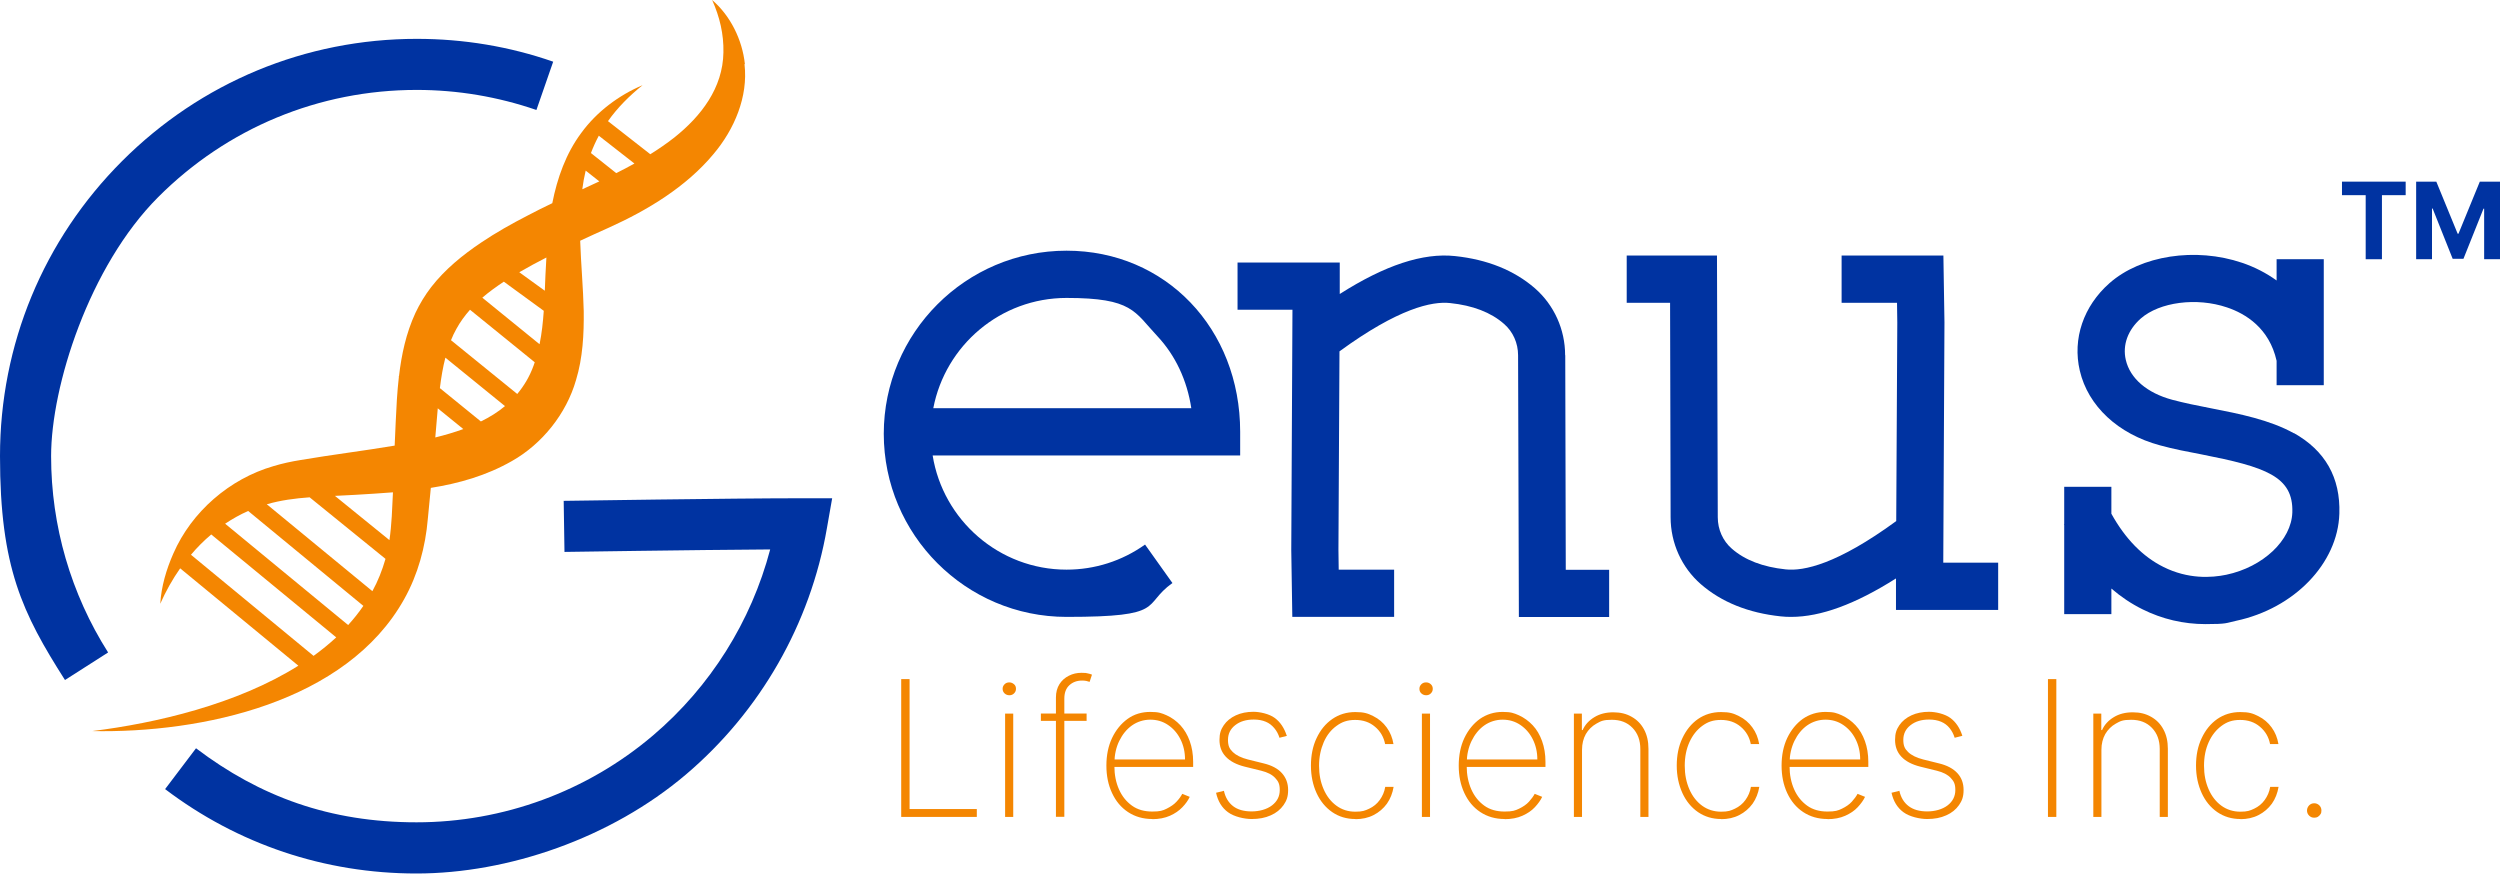
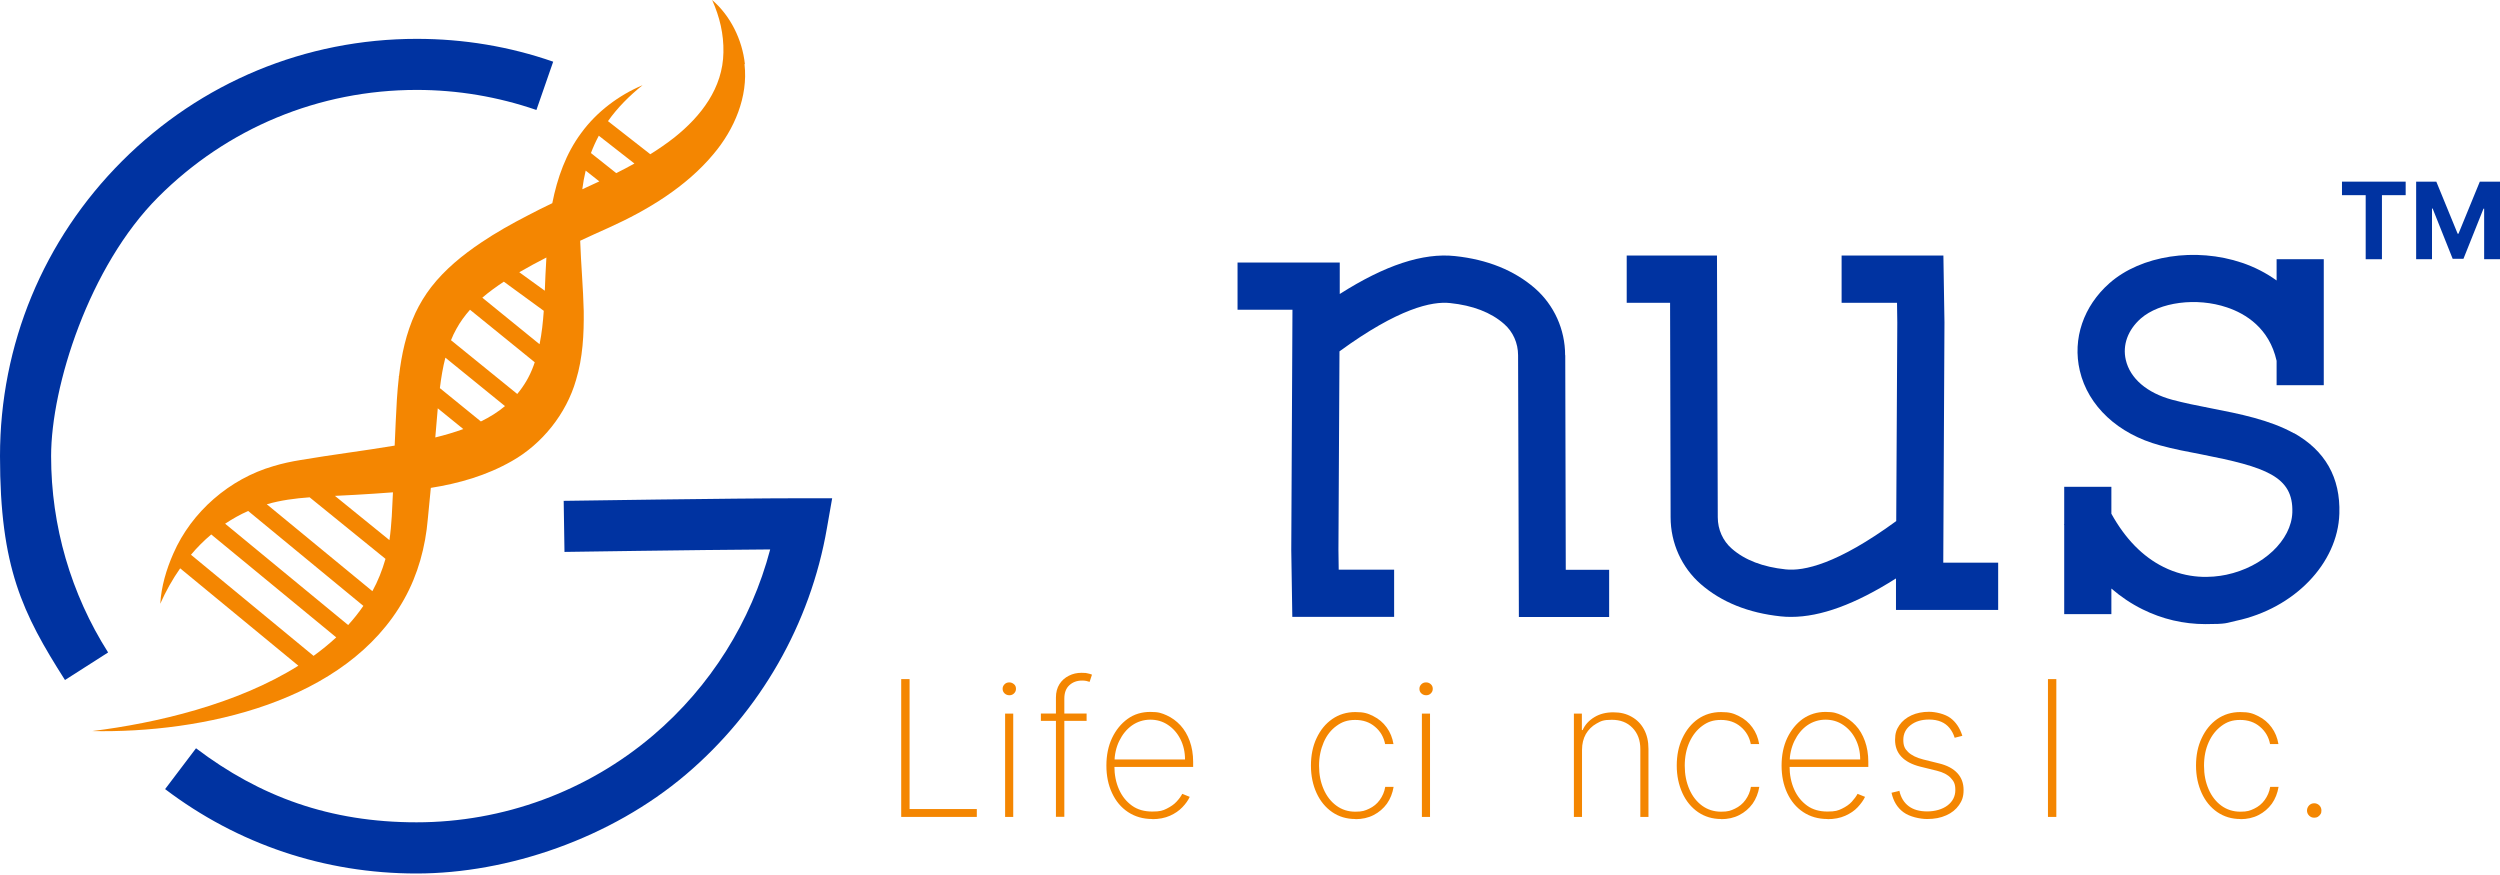
<svg xmlns="http://www.w3.org/2000/svg" width="120" height="42" viewBox="0 0 120 42" fill="none">
  <g clip-path="url(#clip0_951_7)">
    <path d="M35.755 3.074C35.629 1.909 35.063 0.756 34.183 0C34.548 0.813 34.743 1.644 34.724 2.514C34.699 4.227 33.648 5.582 32.365 6.603C31.994 6.892 31.611 7.157 31.214 7.403L29.183 5.815C29.636 5.172 30.208 4.599 30.843 4.089C29.711 4.568 28.642 5.361 27.9 6.382C27.164 7.371 26.749 8.543 26.51 9.753C26.114 9.942 25.718 10.137 25.328 10.345C24.567 10.736 23.805 11.164 23.095 11.643C22.214 12.235 21.365 12.922 20.699 13.778C20.403 14.163 20.145 14.585 19.938 15.026C19.491 15.996 19.271 17.023 19.151 18.063L19.133 18.088L19.145 18.1C19.063 18.819 19.026 19.537 18.994 20.255C18.982 20.551 18.963 20.954 18.944 21.389C17.441 21.641 15.938 21.824 14.422 22.082C13.994 22.151 13.548 22.246 13.133 22.372C11.019 22.983 9.195 24.564 8.321 26.568C7.982 27.337 7.743 28.149 7.692 28.981C7.956 28.382 8.277 27.809 8.648 27.28L14.321 31.954C11.359 33.813 7.472 34.714 4.422 35.092C9.68 35.199 16.636 33.719 19.403 28.754C20.063 27.576 20.422 26.247 20.535 24.911C20.585 24.413 20.636 23.916 20.68 23.418C22.026 23.204 23.34 22.832 24.567 22.133C26.019 21.314 27.183 19.864 27.648 18.245C27.975 17.174 28.032 16.034 28.019 14.931C27.994 13.829 27.887 12.689 27.849 11.555C28.309 11.34 28.78 11.126 29.246 10.918C31.082 10.087 32.938 8.971 34.252 7.39C35.246 6.212 35.919 4.643 35.736 3.081L35.755 3.074ZM30.453 7.85C30.164 8.008 29.875 8.165 29.579 8.31L28.365 7.346C28.472 7.062 28.598 6.785 28.743 6.514L30.453 7.85ZM28.114 8.19L28.768 8.707C28.497 8.833 28.227 8.959 27.95 9.085C27.988 8.782 28.044 8.48 28.114 8.184V8.19ZM25.894 16.519L23.151 14.289C23.472 14.012 23.824 13.76 24.183 13.52L26.101 14.919C26.063 15.461 26.007 15.996 25.9 16.519H25.894ZM21.378 17.168L24.239 19.493C23.894 19.783 23.497 20.028 23.082 20.23L21.114 18.63C21.177 18.119 21.258 17.628 21.378 17.168ZM22.239 20.595C21.805 20.753 21.353 20.885 20.894 20.998C20.931 20.526 20.969 20.06 21.013 19.6L22.239 20.595ZM14.862 23.871L18.504 26.826C18.346 27.374 18.139 27.897 17.875 28.376L12.806 24.205C13.479 24.01 14.164 23.922 14.862 23.871ZM10.806 25.138C11.158 24.905 11.523 24.697 11.912 24.527L17.441 29.082C17.221 29.403 16.975 29.712 16.711 30.002L10.806 25.138ZM9.164 26.631C9.46 26.278 9.787 25.951 10.139 25.654L16.139 30.594C15.799 30.909 15.434 31.205 15.051 31.482L9.17 26.631H9.164ZM18.692 25.925L16.076 23.802C16.403 23.79 16.73 23.771 17.051 23.752C17.655 23.714 18.258 23.682 18.862 23.632C18.824 24.394 18.805 25.169 18.692 25.931V25.925ZM24.831 18.913L21.648 16.33C21.724 16.141 21.805 15.965 21.906 15.788C22.088 15.454 22.309 15.152 22.56 14.868L25.667 17.389C25.648 17.445 25.629 17.496 25.611 17.552C25.422 18.075 25.151 18.523 24.831 18.907V18.913ZM26.221 12.474C26.189 12.966 26.17 13.457 26.151 13.955L24.925 13.067C24.931 13.067 24.944 13.054 24.95 13.054C25.372 12.808 25.793 12.582 26.227 12.361C26.227 12.399 26.227 12.443 26.221 12.481V12.474Z" fill="#F48601" />
    <path d="M43.258 39.212V32.597H43.66V38.834H46.887V39.212H43.258Z" fill="#F48601" />
    <path d="M48.447 33.372C48.359 33.372 48.283 33.341 48.22 33.284C48.157 33.221 48.126 33.152 48.126 33.064C48.126 32.975 48.157 32.906 48.22 32.843C48.283 32.78 48.359 32.755 48.447 32.755C48.535 32.755 48.604 32.786 48.673 32.843C48.742 32.9 48.767 32.975 48.767 33.064C48.767 33.152 48.736 33.221 48.673 33.284C48.61 33.347 48.535 33.372 48.447 33.372ZM48.245 39.213V34.254H48.635V39.213H48.245Z" fill="#F48601" />
    <path d="M52.157 34.248V34.601H49.962V34.248H52.157ZM50.685 39.212V33.479C50.685 33.227 50.742 33.019 50.855 32.837C50.968 32.66 51.119 32.528 51.308 32.434C51.496 32.339 51.691 32.295 51.912 32.295C52.132 32.295 52.125 32.307 52.201 32.32C52.276 32.333 52.352 32.358 52.415 32.383L52.301 32.73C52.251 32.711 52.201 32.698 52.144 32.685C52.088 32.673 52.019 32.667 51.943 32.667C51.691 32.667 51.49 32.742 51.327 32.893C51.163 33.045 51.088 33.259 51.088 33.536V39.206H50.698L50.685 39.212Z" fill="#F48601" />
    <path d="M55.315 39.313C54.868 39.313 54.478 39.2 54.145 38.979C53.812 38.759 53.56 38.456 53.378 38.066C53.196 37.675 53.107 37.24 53.107 36.749C53.107 36.258 53.196 35.81 53.378 35.426C53.56 35.042 53.812 34.733 54.126 34.506C54.441 34.279 54.806 34.172 55.214 34.172C55.623 34.172 55.755 34.229 56.001 34.336C56.252 34.45 56.466 34.607 56.661 34.815C56.85 35.023 57.001 35.275 57.107 35.571C57.214 35.867 57.271 36.201 57.271 36.566V36.812H53.353V36.453H56.881C56.881 36.094 56.806 35.773 56.661 35.483C56.516 35.193 56.315 34.966 56.063 34.796C55.812 34.626 55.529 34.544 55.214 34.544C54.9 34.544 54.592 34.639 54.334 34.821C54.076 35.004 53.875 35.256 53.724 35.565C53.573 35.873 53.497 36.226 53.491 36.611V36.774C53.491 37.19 53.566 37.562 53.711 37.889C53.856 38.217 54.063 38.475 54.334 38.671C54.604 38.866 54.931 38.954 55.309 38.954C55.686 38.954 55.812 38.91 56.001 38.816C56.189 38.721 56.353 38.614 56.472 38.482C56.598 38.349 56.686 38.223 56.749 38.104L57.107 38.249C57.032 38.412 56.919 38.576 56.755 38.746C56.592 38.916 56.397 39.049 56.158 39.156C55.919 39.263 55.629 39.32 55.302 39.32L55.315 39.313Z" fill="#F48601" />
-     <path d="M61.78 35.319L61.415 35.413C61.358 35.231 61.277 35.08 61.163 34.947C61.05 34.815 60.925 34.714 60.761 34.645C60.597 34.575 60.403 34.538 60.182 34.538C59.818 34.538 59.522 34.626 59.289 34.809C59.057 34.991 58.943 35.224 58.943 35.514C58.943 35.804 59.019 35.949 59.176 36.1C59.333 36.251 59.572 36.371 59.893 36.453L60.654 36.642C61.044 36.736 61.34 36.894 61.535 37.114C61.73 37.335 61.83 37.6 61.83 37.921C61.83 38.242 61.755 38.438 61.61 38.645C61.465 38.853 61.258 39.023 60.994 39.137C60.73 39.257 60.428 39.313 60.082 39.313C59.736 39.313 59.239 39.206 58.943 38.986C58.648 38.771 58.459 38.456 58.371 38.053L58.748 37.959C58.818 38.28 58.969 38.526 59.189 38.696C59.409 38.866 59.711 38.948 60.075 38.948C60.44 38.948 60.805 38.853 61.057 38.658C61.308 38.463 61.428 38.223 61.428 37.921C61.428 37.618 61.352 37.499 61.208 37.341C61.063 37.184 60.843 37.07 60.541 36.995L59.748 36.8C59.346 36.699 59.044 36.541 58.837 36.321C58.629 36.1 58.535 35.829 58.535 35.514C58.535 35.199 58.604 35.01 58.742 34.809C58.88 34.607 59.075 34.45 59.321 34.336C59.566 34.223 59.849 34.166 60.163 34.166C60.478 34.166 60.925 34.267 61.189 34.462C61.453 34.657 61.642 34.941 61.761 35.306L61.78 35.319Z" fill="#F48601" />
    <path d="M65.057 39.313C64.635 39.313 64.264 39.2 63.944 38.98C63.623 38.759 63.371 38.45 63.195 38.066C63.019 37.682 62.925 37.241 62.925 36.749C62.925 36.258 63.013 35.817 63.195 35.432C63.378 35.042 63.623 34.739 63.95 34.513C64.271 34.292 64.635 34.179 65.057 34.179C65.478 34.179 65.654 34.242 65.918 34.374C66.183 34.506 66.39 34.683 66.56 34.916C66.73 35.149 66.837 35.413 66.887 35.716H66.485C66.422 35.382 66.258 35.099 66 34.884C65.742 34.664 65.428 34.557 65.051 34.557C64.673 34.557 64.415 34.651 64.157 34.84C63.893 35.029 63.686 35.288 63.541 35.621C63.397 35.955 63.315 36.327 63.315 36.755C63.315 37.184 63.39 37.549 63.535 37.883C63.679 38.217 63.887 38.482 64.145 38.671C64.409 38.866 64.711 38.961 65.057 38.961C65.403 38.961 65.522 38.91 65.724 38.816C65.925 38.721 66.095 38.583 66.227 38.4C66.359 38.217 66.453 38.009 66.491 37.77H66.893C66.843 38.072 66.736 38.343 66.573 38.576C66.403 38.809 66.189 38.992 65.931 39.124C65.673 39.257 65.378 39.32 65.057 39.32V39.313Z" fill="#F48601" />
    <path d="M68.453 33.372C68.365 33.372 68.289 33.341 68.226 33.284C68.163 33.227 68.132 33.152 68.132 33.064C68.132 32.975 68.163 32.906 68.226 32.843C68.289 32.78 68.365 32.755 68.453 32.755C68.541 32.755 68.616 32.786 68.679 32.843C68.742 32.9 68.773 32.975 68.773 33.064C68.773 33.152 68.742 33.221 68.679 33.284C68.616 33.347 68.541 33.372 68.453 33.372ZM68.251 39.213V34.254H68.641V39.213H68.251Z" fill="#F48601" />
-     <path d="M72.226 39.313C71.78 39.313 71.39 39.2 71.056 38.979C70.723 38.759 70.471 38.456 70.289 38.066C70.107 37.675 70.019 37.24 70.019 36.749C70.019 36.258 70.107 35.81 70.289 35.426C70.471 35.042 70.723 34.733 71.037 34.506C71.358 34.286 71.717 34.172 72.126 34.172C72.534 34.172 72.666 34.229 72.912 34.336C73.157 34.45 73.377 34.607 73.572 34.815C73.767 35.023 73.912 35.275 74.019 35.571C74.126 35.867 74.182 36.201 74.182 36.566V36.812H70.264V36.453H73.792C73.792 36.094 73.717 35.773 73.572 35.483C73.427 35.193 73.226 34.966 72.975 34.796C72.723 34.626 72.44 34.544 72.126 34.544C71.811 34.544 71.503 34.639 71.245 34.821C70.987 35.004 70.786 35.256 70.635 35.565C70.484 35.88 70.409 36.226 70.402 36.611V36.774C70.402 37.19 70.478 37.562 70.622 37.889C70.767 38.217 70.975 38.475 71.245 38.671C71.515 38.866 71.843 38.954 72.22 38.954C72.597 38.954 72.723 38.91 72.918 38.816C73.113 38.721 73.27 38.614 73.39 38.482C73.509 38.349 73.603 38.223 73.666 38.104L74.025 38.249C73.949 38.412 73.83 38.576 73.673 38.746C73.515 38.916 73.314 39.049 73.075 39.156C72.836 39.263 72.547 39.32 72.22 39.32L72.226 39.313Z" fill="#F48601" />
    <path d="M75.937 35.993V39.213H75.547V34.254H75.93V35.042H75.968C76.082 34.784 76.27 34.582 76.528 34.425C76.786 34.267 77.088 34.191 77.44 34.191C77.792 34.191 78.063 34.261 78.32 34.406C78.578 34.55 78.773 34.752 78.912 35.01C79.056 35.275 79.126 35.584 79.126 35.943V39.213H78.736V35.956C78.736 35.533 78.61 35.193 78.358 34.935C78.107 34.676 77.78 34.55 77.365 34.55C76.949 34.55 76.843 34.614 76.629 34.733C76.415 34.853 76.245 35.023 76.119 35.237C76 35.451 75.937 35.703 75.937 35.993Z" fill="#F48601" />
    <path d="M82.617 39.313C82.195 39.313 81.824 39.2 81.503 38.98C81.183 38.759 80.931 38.45 80.755 38.066C80.579 37.675 80.484 37.241 80.484 36.749C80.484 36.258 80.572 35.817 80.755 35.432C80.937 35.042 81.183 34.739 81.503 34.513C81.824 34.292 82.189 34.179 82.61 34.179C83.031 34.179 83.208 34.242 83.472 34.374C83.736 34.506 83.944 34.683 84.113 34.916C84.283 35.149 84.39 35.413 84.44 35.716H84.038C83.975 35.382 83.811 35.099 83.554 34.884C83.296 34.664 82.981 34.557 82.604 34.557C82.227 34.557 81.969 34.651 81.711 34.84C81.453 35.029 81.245 35.288 81.094 35.621C80.944 35.955 80.868 36.327 80.868 36.755C80.868 37.184 80.944 37.549 81.088 37.883C81.233 38.217 81.44 38.482 81.698 38.671C81.956 38.86 82.264 38.961 82.61 38.961C82.956 38.961 83.076 38.91 83.277 38.816C83.478 38.721 83.648 38.583 83.78 38.4C83.912 38.217 84.006 38.009 84.044 37.77H84.447C84.396 38.072 84.289 38.343 84.126 38.576C83.956 38.809 83.742 38.992 83.484 39.124C83.227 39.257 82.931 39.32 82.61 39.32L82.617 39.313Z" fill="#F48601" />
    <path d="M87.723 39.313C87.277 39.313 86.887 39.2 86.553 38.979C86.22 38.759 85.969 38.456 85.786 38.066C85.604 37.675 85.516 37.24 85.516 36.749C85.516 36.258 85.604 35.81 85.786 35.426C85.969 35.042 86.22 34.733 86.534 34.506C86.855 34.286 87.214 34.172 87.623 34.172C88.031 34.172 88.163 34.229 88.409 34.336C88.654 34.45 88.874 34.607 89.069 34.815C89.264 35.023 89.409 35.275 89.516 35.571C89.623 35.867 89.679 36.201 89.679 36.566V36.812H85.761V36.453H89.289C89.289 36.094 89.214 35.773 89.069 35.483C88.924 35.193 88.723 34.966 88.472 34.796C88.22 34.626 87.937 34.544 87.623 34.544C87.308 34.544 87 34.639 86.742 34.821C86.484 35.004 86.283 35.256 86.132 35.565C85.981 35.88 85.906 36.226 85.899 36.611V36.774C85.899 37.19 85.975 37.562 86.119 37.889C86.264 38.217 86.472 38.475 86.742 38.671C87.013 38.866 87.34 38.954 87.717 38.954C88.094 38.954 88.22 38.91 88.415 38.816C88.61 38.721 88.767 38.614 88.887 38.482C89.006 38.349 89.1 38.223 89.163 38.104L89.522 38.249C89.446 38.412 89.327 38.576 89.17 38.746C89.013 38.916 88.811 39.049 88.572 39.156C88.333 39.263 88.044 39.32 87.717 39.32L87.723 39.313Z" fill="#F48601" />
    <path d="M94.189 35.319L93.824 35.413C93.768 35.231 93.686 35.08 93.579 34.947C93.472 34.815 93.34 34.714 93.177 34.645C93.013 34.575 92.818 34.538 92.598 34.538C92.233 34.538 91.938 34.626 91.705 34.809C91.472 34.991 91.359 35.224 91.359 35.514C91.359 35.804 91.434 35.949 91.592 36.1C91.749 36.251 91.988 36.371 92.309 36.453L93.07 36.642C93.46 36.736 93.755 36.894 93.957 37.114C94.158 37.335 94.252 37.6 94.252 37.921C94.252 38.242 94.177 38.438 94.032 38.645C93.887 38.853 93.68 39.023 93.416 39.137C93.151 39.257 92.85 39.313 92.504 39.313C92.158 39.313 91.661 39.206 91.365 38.986C91.07 38.771 90.881 38.456 90.793 38.053L91.17 37.959C91.24 38.28 91.391 38.526 91.617 38.696C91.843 38.866 92.139 38.948 92.504 38.948C92.868 38.948 93.233 38.853 93.485 38.658C93.73 38.469 93.856 38.223 93.856 37.921C93.856 37.618 93.78 37.499 93.636 37.341C93.491 37.184 93.271 37.07 92.969 36.995L92.177 36.8C91.774 36.699 91.472 36.541 91.265 36.321C91.057 36.1 90.963 35.829 90.963 35.514C90.963 35.199 91.032 35.01 91.17 34.809C91.309 34.607 91.504 34.45 91.749 34.336C91.994 34.223 92.277 34.166 92.592 34.166C92.906 34.166 93.353 34.267 93.617 34.462C93.881 34.657 94.07 34.941 94.189 35.306V35.319Z" fill="#F48601" />
    <path d="M98.704 32.597V39.212H98.302V32.597H98.704Z" fill="#F48601" />
-     <path d="M100.868 35.993V39.213H100.479V34.254H100.862V35.042H100.9C101.013 34.784 101.202 34.582 101.46 34.425C101.718 34.267 102.019 34.191 102.372 34.191C102.724 34.191 102.994 34.261 103.252 34.406C103.51 34.55 103.705 34.752 103.843 35.01C103.988 35.275 104.057 35.584 104.057 35.943V39.213H103.667V35.956C103.667 35.533 103.541 35.193 103.29 34.935C103.038 34.676 102.711 34.55 102.296 34.55C101.881 34.55 101.774 34.614 101.56 34.733C101.346 34.853 101.177 35.023 101.051 35.237C100.931 35.451 100.868 35.703 100.868 35.993Z" fill="#F48601" />
    <path d="M107.541 39.313C107.12 39.313 106.749 39.2 106.428 38.98C106.107 38.759 105.856 38.45 105.68 38.066C105.504 37.675 105.409 37.241 105.409 36.749C105.409 36.258 105.497 35.817 105.68 35.432C105.862 35.042 106.107 34.739 106.428 34.513C106.749 34.292 107.114 34.179 107.535 34.179C107.956 34.179 108.132 34.242 108.397 34.374C108.661 34.506 108.868 34.683 109.038 34.916C109.208 35.149 109.315 35.413 109.365 35.716H108.963C108.9 35.382 108.736 35.099 108.478 34.884C108.221 34.664 107.906 34.557 107.529 34.557C107.151 34.557 106.893 34.651 106.636 34.84C106.378 35.029 106.17 35.288 106.019 35.621C105.868 35.955 105.793 36.327 105.793 36.755C105.793 37.184 105.868 37.549 106.013 37.883C106.158 38.217 106.365 38.482 106.623 38.671C106.881 38.86 107.189 38.961 107.535 38.961C107.881 38.961 108 38.91 108.202 38.816C108.403 38.721 108.573 38.583 108.705 38.4C108.837 38.217 108.931 38.009 108.969 37.77H109.371C109.321 38.072 109.214 38.343 109.051 38.576C108.881 38.809 108.667 38.992 108.409 39.124C108.151 39.257 107.856 39.32 107.535 39.32L107.541 39.313Z" fill="#F48601" />
    <path d="M111.082 39.25C110.988 39.25 110.906 39.219 110.837 39.149C110.768 39.08 110.736 38.998 110.736 38.904C110.736 38.809 110.774 38.727 110.837 38.658C110.906 38.589 110.988 38.557 111.082 38.557C111.177 38.557 111.258 38.589 111.328 38.658C111.397 38.727 111.428 38.809 111.428 38.904C111.428 38.998 111.416 39.03 111.384 39.08C111.353 39.13 111.309 39.175 111.258 39.206C111.208 39.237 111.145 39.25 111.082 39.25Z" fill="#F48601" />
    <path d="M20 4.316C21.969 4.316 23.899 4.643 25.748 5.279L26.553 2.961C24.453 2.23 22.252 1.865 20.006 1.865C14.667 1.865 9.642 3.95 5.862 7.73C2.082 11.51 0 16.544 0 21.893C0 27.242 1.075 29.428 3.119 32.641L5.189 31.318C3.403 28.502 2.453 25.245 2.453 21.893C2.453 18.541 4.277 12.783 7.591 9.463C10.906 6.143 15.315 4.316 20 4.316Z" fill="#0033A1" />
    <path d="M27.057 24.035L27.095 26.492C27.164 26.492 33.183 26.398 36.969 26.373C36.057 29.831 34.101 32.956 31.346 35.3C28.183 37.99 24.151 39.471 19.994 39.471C15.837 39.471 12.478 38.242 9.409 35.917L7.925 37.877C11.422 40.529 15.591 41.928 19.988 41.928C24.384 41.928 29.321 40.239 32.931 37.171C36.497 34.141 38.9 29.939 39.692 25.352L39.944 23.916H38.485C35.082 23.916 27.126 24.041 27.044 24.041L27.057 24.035Z" fill="#0033A1" />
-     <path d="M51.194 12.033C46.358 12.033 42.421 15.977 42.421 20.822C42.421 25.667 46.358 29.611 51.194 29.611C56.031 29.611 54.786 29.05 56.276 27.985L54.962 26.139C53.855 26.927 52.553 27.343 51.194 27.343C47.956 27.343 45.264 24.961 44.767 21.861H59.528V20.727C59.528 15.769 55.943 12.033 51.194 12.033ZM44.798 19.593C45.377 16.582 48.018 14.301 51.194 14.301C54.371 14.301 54.446 14.957 55.553 16.135C56.421 17.061 56.981 18.258 57.182 19.593H44.804H44.798Z" fill="#0033A1" />
    <path d="M75.126 17.048C75.126 15.813 74.597 14.642 73.673 13.835C72.685 12.978 71.396 12.455 69.836 12.291C68.308 12.128 66.484 12.726 64.308 14.112V12.6C64.314 12.6 59.402 12.6 59.402 12.6V14.868H62.038L61.981 26.391V26.404L62.031 29.611H66.918V27.343H64.258L64.245 26.391L64.295 16.865C67.132 14.793 68.742 14.453 69.604 14.547C70.692 14.66 71.566 14.994 72.195 15.549C72.623 15.92 72.868 16.468 72.868 17.054L72.906 29.617H77.239V27.349H75.157L75.132 17.054L75.126 17.048Z" fill="#0033A1" />
    <path d="M93.334 15.486V15.473L93.283 12.267H88.397V14.535H91.057L91.07 15.486L91.019 25.012C88.183 27.085 86.573 27.425 85.711 27.33C84.623 27.217 83.749 26.883 83.126 26.335C82.698 25.963 82.453 25.415 82.453 24.829L82.415 12.267H78.082V14.535H80.164L80.189 24.829C80.189 26.064 80.717 27.236 81.642 28.042C82.629 28.899 83.918 29.422 85.478 29.586C85.642 29.605 85.805 29.611 85.975 29.611C87.397 29.611 89.057 29 91.007 27.765V29.277C91 29.277 95.912 29.277 95.912 29.277V27.009H93.277L93.334 15.486Z" fill="#0033A1" />
    <path d="M110.107 20.797C108.95 20.154 107.503 19.864 106.107 19.593C105.453 19.467 104.837 19.341 104.271 19.19C103.057 18.863 102.245 18.169 102.038 17.275C101.874 16.563 102.132 15.845 102.755 15.29C103.661 14.496 105.44 14.263 106.893 14.755C107.793 15.057 108.925 15.75 109.277 17.319V18.491H111.541V12.443H109.277V13.463C108.786 13.11 108.233 12.821 107.617 12.613C105.384 11.857 102.767 12.26 101.258 13.589C100.006 14.692 99.472 16.261 99.83 17.791C100.227 19.492 101.667 20.834 103.679 21.376C104.321 21.553 105.006 21.685 105.673 21.811C108.749 22.416 110.088 22.863 110.032 24.596C109.988 25.931 108.629 27.216 106.862 27.588C106.139 27.739 105.025 27.802 103.849 27.216C102.849 26.719 102.013 25.862 101.346 24.659V23.367H99.082V25.175H99.069C99.069 25.188 99.082 25.2 99.082 25.207V29.478H101.346V28.25C101.805 28.647 102.302 28.98 102.837 29.245C103.786 29.718 104.811 29.957 105.862 29.957C106.912 29.957 106.837 29.907 107.327 29.8C110.126 29.207 112.214 27.04 112.289 24.659C112.346 22.926 111.61 21.628 110.101 20.784L110.107 20.797Z" fill="#0033A1" />
    <path d="M112.415 9.368H113.553V12.443H114.333V9.368H115.472V8.719H112.415V9.368Z" fill="#0033A1" />
    <path d="M119.031 8.719L118.006 11.22H117.968L116.943 8.719H115.975V12.443H116.736V10.011H116.767L117.729 12.424H118.245L119.207 10.017H119.239V12.443H120V8.719H119.031Z" fill="#0033A1" />
  </g>
  <defs>
    <clipPath id="clip0_951_7">
      <rect width="120" height="41.928" fill="white" />
    </clipPath>
  </defs>
</svg>